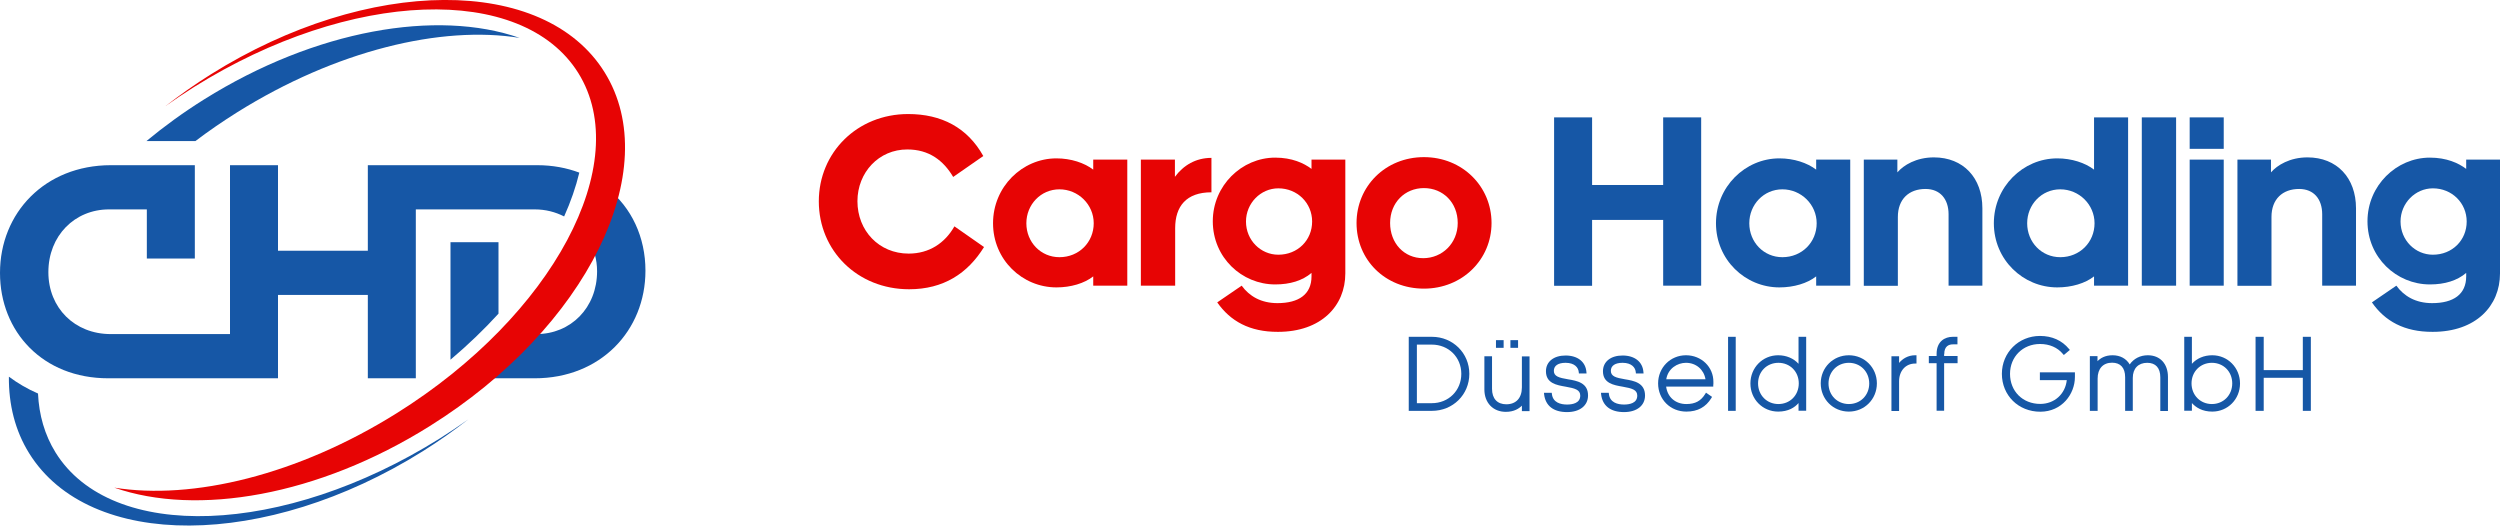
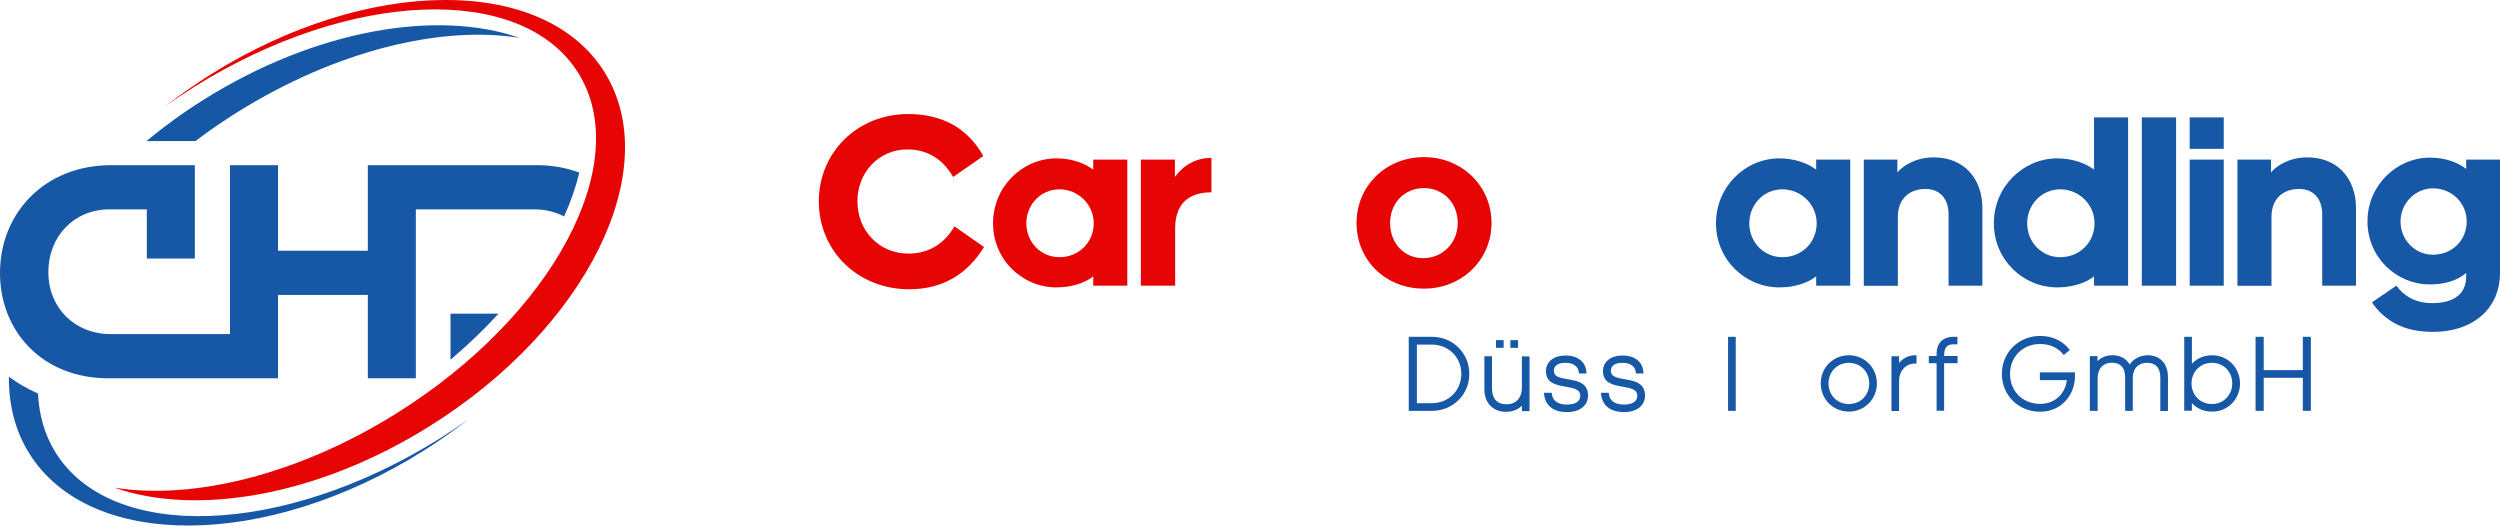
<svg xmlns="http://www.w3.org/2000/svg" width="390" height="82" viewBox="0 0 390 82" fill="none">
  <g clip-path="url(#clip0_3_17)">
    <path d="M133.76 31.39C133.76 35.987 137.128 39.561 141.748 39.561C144.963 39.561 147.407 37.919 148.889 35.311L153.509 38.537C150.949 42.671 147.176 45.124 141.825 45.124C133.76 45.124 127.735 39.097 127.735 31.409C127.735 23.779 133.741 17.791 141.671 17.791C146.868 17.791 150.911 19.896 153.394 24.339L148.697 27.604C147.176 25.035 144.924 23.315 141.556 23.315C137.109 23.296 133.76 26.889 133.76 31.39Z" fill="#E70404" />
    <path d="M170.544 43.115C169.178 44.197 167.06 44.834 164.808 44.834C159.457 44.834 154.914 40.508 154.914 34.828C154.914 29.149 159.457 24.706 164.808 24.706C167.06 24.706 169.158 25.402 170.544 26.464V24.899H175.857V44.564H170.544V43.115ZM160.112 34.828C160.112 37.784 162.364 40.121 165.27 40.121C168.331 40.121 170.621 37.784 170.621 34.828C170.621 31.912 168.215 29.535 165.27 29.535C162.364 29.535 160.112 31.912 160.112 34.828Z" fill="#E70404" />
    <path d="M177.974 44.564V24.899H183.287V27.584C184.615 25.788 186.54 24.629 188.985 24.629V29.999C185.058 29.999 183.326 32.182 183.326 35.601V44.564H177.974Z" fill="#E70404" />
-     <path d="M189.889 47.172L193.701 44.564C194.894 46.206 196.723 47.288 199.283 47.288C202.613 47.288 204.596 45.916 204.596 43.115V42.574C203.19 43.772 201.265 44.371 198.936 44.371C193.701 44.371 189.196 40.16 189.196 34.519C189.196 28.956 193.701 24.59 198.936 24.59C201.535 24.59 203.402 25.44 204.596 26.348V24.899H209.87V42.652C209.87 47.713 206.116 51.769 199.36 51.769C194.933 51.788 191.93 50.089 189.889 47.172ZM194.374 34.558C194.374 37.475 196.665 39.735 199.418 39.735C202.44 39.735 204.692 37.475 204.692 34.558C204.692 31.68 202.401 29.381 199.418 29.381C196.665 29.381 194.374 31.699 194.374 34.558Z" fill="#E70404" />
    <path d="M232.68 34.789C232.68 40.469 228.137 45.027 222.131 45.027C216.087 45.027 211.621 40.546 211.621 34.789C211.621 29.072 216.126 24.513 222.131 24.513C228.137 24.513 232.68 29.091 232.68 34.789ZM216.857 34.789C216.857 37.938 219.032 40.276 222.016 40.276C224.999 40.276 227.405 37.938 227.405 34.789C227.405 31.602 225.115 29.342 222.131 29.342C219.148 29.342 216.857 31.622 216.857 34.789Z" fill="#E70404" />
-     <path d="M259.455 34.307H248.367V44.583H242.439V18.312H248.367V28.859H259.455V18.312H265.383V44.564H259.455V34.307Z" fill="#1657A6" />
    <path d="M283.323 43.115C281.956 44.197 279.839 44.834 277.587 44.834C272.236 44.834 267.693 40.508 267.693 34.828C267.693 29.149 272.236 24.706 277.587 24.706C279.839 24.706 281.937 25.402 283.323 26.464V24.899H288.636V44.564H283.323V43.115ZM272.89 34.828C272.89 37.784 275.142 40.121 278.049 40.121C281.11 40.121 283.4 37.784 283.4 34.828C283.4 31.912 280.994 29.535 278.049 29.535C275.142 29.535 272.89 31.912 272.89 34.828Z" fill="#1657A6" />
    <path d="M295.989 26.889C296.951 25.769 298.934 24.552 301.686 24.552C306.268 24.552 309.251 27.739 309.251 32.491V44.564H303.977V33.418C303.977 31.081 302.687 29.478 300.378 29.478C297.779 29.478 296.066 31.081 296.066 33.843V44.583H290.753V24.899H295.989V26.889Z" fill="#1657A6" />
    <path d="M326.671 43.115C325.305 44.197 323.187 44.834 320.935 44.834C315.584 44.834 311.041 40.507 311.041 34.828C311.041 29.149 315.584 24.706 320.935 24.706C323.187 24.706 325.286 25.401 326.671 26.464V18.312H331.984V44.564H326.671V43.115ZM326.748 34.828C326.748 31.911 324.342 29.535 321.397 29.535C318.491 29.535 316.239 31.911 316.239 34.828C316.239 37.784 318.491 40.121 321.397 40.121C324.458 40.121 326.748 37.784 326.748 34.828Z" fill="#1657A6" />
    <path d="M334.121 44.564V18.312H339.472V44.564H334.121Z" fill="#1657A6" />
    <path d="M341.589 23.219V18.312H346.902V23.219H341.589ZM341.589 44.564V24.899H346.902V44.564H341.589Z" fill="#1657A6" />
    <path d="M354.274 26.889C355.237 25.769 357.219 24.552 359.972 24.552C364.553 24.552 367.537 27.739 367.537 32.491V44.564H362.262V33.418C362.262 31.081 360.973 29.478 358.663 29.478C356.064 29.478 354.351 31.081 354.351 33.843V44.583H349.039V24.899H354.274V26.889Z" fill="#1657A6" />
    <path d="M370.02 47.172L373.831 44.564C375.024 46.206 376.853 47.288 379.413 47.288C382.743 47.288 384.726 45.916 384.726 43.115V42.574C383.321 43.772 381.396 44.371 379.067 44.371C373.831 44.371 369.327 40.16 369.327 34.519C369.327 28.956 373.831 24.59 379.067 24.59C381.665 24.59 383.532 25.44 384.726 26.348V24.899H390V42.652C390 47.713 386.266 51.769 379.49 51.769C375.063 51.788 372.041 50.089 370.02 47.172ZM374.485 34.558C374.485 37.475 376.776 39.735 379.529 39.735C382.551 39.735 384.803 37.475 384.803 34.558C384.803 31.68 382.512 29.381 379.529 29.381C376.776 29.381 374.485 31.699 374.485 34.558Z" fill="#1657A6" />
    <path d="M223.382 52.542H219.764V64.093H223.382C226.655 64.093 229.215 61.563 229.215 58.318C229.215 55.092 226.655 52.542 223.382 52.542ZM221.034 53.759H223.363C225.981 53.759 227.964 55.729 227.964 58.318C227.964 60.925 225.981 62.896 223.363 62.896H221.034V53.759Z" fill="#1657A6" />
    <path d="M237.415 60.423C237.415 62.084 236.51 63.069 234.989 63.069C233.565 63.069 232.757 62.181 232.757 60.655V55.575H231.563V60.751C231.563 62.838 232.911 64.248 234.912 64.248C236.202 64.248 236.972 63.726 237.415 63.282V64.132H238.608V55.594H237.415V60.423Z" fill="#1657A6" />
    <path d="M244.595 59.167C243.228 58.935 242.4 58.723 242.4 57.854C242.4 57.042 243.074 56.598 244.229 56.598C245.653 56.598 246.231 57.352 246.288 58.066L246.308 58.259H247.501L247.482 58.047C247.366 56.444 246.115 55.459 244.229 55.459C242.381 55.459 241.168 56.424 241.168 57.912C241.168 59.785 242.804 60.075 244.267 60.326C245.672 60.578 246.519 60.79 246.519 61.717C246.519 62.934 245.23 63.108 244.46 63.108C243.478 63.108 242.246 62.818 242.092 61.447L242.073 61.273H240.86L240.88 61.505C241.091 63.301 242.342 64.286 244.46 64.286C246.462 64.286 247.732 63.263 247.732 61.698C247.751 59.708 246 59.399 244.595 59.167Z" fill="#1657A6" />
    <path d="M253.487 59.167C252.121 58.935 251.293 58.723 251.293 57.854C251.293 57.042 251.967 56.598 253.122 56.598C254.546 56.598 255.124 57.352 255.181 58.066L255.201 58.259H256.394L256.375 58.047C256.259 56.444 255.008 55.459 253.122 55.459C251.274 55.459 250.061 56.424 250.061 57.912C250.061 59.785 251.697 60.075 253.16 60.326C254.565 60.578 255.412 60.79 255.412 61.717C255.412 62.934 254.123 63.108 253.353 63.108C252.371 63.108 251.139 62.818 250.985 61.447L250.966 61.273H249.753L249.772 61.505C249.984 63.301 251.235 64.286 253.353 64.286C255.355 64.286 256.625 63.263 256.625 61.698C256.625 59.708 254.893 59.399 253.487 59.167Z" fill="#1657A6" />
-     <path d="M263.016 55.42C260.571 55.42 258.665 57.352 258.665 59.805C258.665 62.316 260.571 64.209 263.073 64.209C264.825 64.209 266.115 63.514 266.981 62.084L267.077 61.91L266.134 61.254L266.018 61.447C265.345 62.548 264.459 63.031 263.073 63.031C261.36 63.031 260.128 61.949 259.917 60.307H267.27V60.095C267.27 60.075 267.27 60.017 267.27 59.998L267.289 59.94C267.289 59.882 267.289 59.843 267.289 59.785C267.289 59.708 267.289 59.65 267.289 59.573C267.308 57.255 265.422 55.42 263.016 55.42ZM266.057 59.167H259.936C260.205 57.487 261.668 56.598 263.016 56.598C264.575 56.598 265.807 57.641 266.057 59.167Z" fill="#1657A6" />
    <path d="M270.773 52.542H269.579V64.093H270.773V52.542Z" fill="#1657A6" />
-     <path d="M280.571 56.753C279.801 55.903 278.665 55.42 277.395 55.42C274.969 55.42 273.064 57.352 273.064 59.824C273.064 62.277 274.969 64.209 277.395 64.209C278.973 64.209 279.974 63.572 280.571 62.876V64.074H281.764V52.542H280.571V56.753ZM277.433 63.031C275.624 63.031 274.257 61.64 274.257 59.805C274.257 57.97 275.624 56.598 277.433 56.598C279.242 56.598 280.609 57.97 280.609 59.805C280.609 61.659 279.242 63.031 277.433 63.031Z" fill="#1657A6" />
    <path d="M288.424 55.42C285.96 55.42 284.035 57.352 284.035 59.805C284.035 62.277 285.96 64.209 288.424 64.209C290.869 64.209 292.794 62.277 292.794 59.805C292.794 57.352 290.869 55.42 288.424 55.42ZM288.424 63.031C286.615 63.031 285.248 61.659 285.248 59.824C285.248 57.989 286.615 56.598 288.424 56.598C290.233 56.598 291.6 57.989 291.6 59.824C291.6 61.659 290.233 63.031 288.424 63.031Z" fill="#1657A6" />
    <path d="M296.258 56.618V55.575H295.065V64.112H296.258V59.477C296.258 57.854 297.279 56.714 298.761 56.714H298.972V55.42H298.761C297.644 55.42 296.778 55.98 296.258 56.618Z" fill="#1657A6" />
    <path d="M303.303 55.227C303.303 53.99 304.035 53.72 304.651 53.72H305.363V52.542H304.632C303.419 52.542 302.11 53.237 302.11 55.208V55.536H300.897V56.656H302.11V64.074H303.284V56.656H305.382V55.536H303.284V55.227H303.303Z" fill="#1657A6" />
    <path d="M318.221 59.303H322.417C322.186 61.466 320.493 63.011 318.279 63.011C315.546 63.011 313.563 61.041 313.563 58.318C313.563 55.652 315.565 53.662 318.24 53.662C319.723 53.662 320.974 54.203 321.821 55.227L321.955 55.381L322.899 54.589L322.764 54.435C321.667 53.102 320.108 52.407 318.24 52.407C314.91 52.407 312.293 54.995 312.293 58.318C312.293 61.679 314.872 64.228 318.279 64.228C321.667 64.228 323.688 61.466 323.688 58.8V58.086H318.221V59.303Z" fill="#1657A6" />
    <path d="M335.064 55.42C333.871 55.42 332.87 55.941 332.234 56.849C331.695 55.941 330.752 55.42 329.559 55.42C328.365 55.42 327.634 55.903 327.21 56.347V55.555H326.017V64.093H327.23V59.051C327.23 57.506 328.077 56.579 329.482 56.579C330.791 56.579 331.522 57.371 331.522 58.839V64.093H332.716V58.955C332.716 57.487 333.563 56.598 334.968 56.598C336.277 56.598 337.008 57.39 337.008 58.858V64.112H338.201V58.8C338.201 56.753 336.97 55.42 335.064 55.42Z" fill="#1657A6" />
    <path d="M345.112 55.42C343.822 55.42 342.706 55.903 341.936 56.753V52.542H340.742V64.074H341.936V62.876C342.552 63.552 343.533 64.209 345.112 64.209C347.537 64.209 349.443 62.277 349.443 59.824C349.443 57.371 347.537 55.42 345.112 55.42ZM345.054 56.598C346.863 56.598 348.23 57.97 348.23 59.805C348.23 61.64 346.863 63.031 345.054 63.031C343.245 63.031 341.878 61.64 341.878 59.805C341.878 57.989 343.245 56.598 345.054 56.598Z" fill="#1657A6" />
    <path d="M359.24 52.542V57.738H353.139V52.542H351.868V64.093H353.139V58.936H359.24V64.093H360.492V52.542H359.24Z" fill="#1657A6" />
    <path d="M234.566 53.063H233.372V54.261H234.566V53.063Z" fill="#1657A6" />
    <path d="M236.818 53.063H235.625V54.261H236.818V53.063Z" fill="#1657A6" />
    <path d="M35.88 59.013H42.617H43.368V46.013H57.381V59.013H64.868V32.665H77.765H79.093H83.405C85.118 32.665 86.639 33.07 88.005 33.766C89.045 31.448 89.834 29.168 90.373 26.928C88.41 26.194 86.215 25.769 83.809 25.769H64.868H58.074H57.381V39.117H43.368V25.769H35.88V52.117H17.266C11.665 52.117 7.546 48.041 7.546 42.458C7.546 36.779 11.646 32.665 17.016 32.665H22.906V40.334H30.394V25.769H17.266C7.007 25.788 0 33.206 0 42.574C0 51.75 6.679 59.013 16.881 59.013H35.88Z" fill="#1657A6" />
-     <path d="M94.743 29.381C94.088 32.008 93.126 34.674 91.836 37.359C92.644 38.788 93.145 40.469 93.145 42.323C93.145 48.002 89.045 52.117 83.674 52.117H81.596C79.382 54.493 76.957 56.811 74.3 59.013H83.424C93.665 59.013 100.69 51.595 100.69 42.227C100.69 36.992 98.515 32.375 94.743 29.381Z" fill="#1657A6" />
-     <path d="M70.277 37.784V56.115C73.011 53.797 75.513 51.402 77.765 48.929V37.784H70.277Z" fill="#1657A6" />
+     <path d="M70.277 37.784V56.115C73.011 53.797 75.513 51.402 77.765 48.929H70.277Z" fill="#1657A6" />
    <path d="M94.319 11.281C84.906 -3.883 57.419 -3.747 32.935 11.571C30.432 13.136 28.065 14.816 25.813 16.555C27.256 15.531 28.738 14.546 30.259 13.58C54.647 -1.681 81.48 -2.646 90.219 11.397C98.958 25.44 86.273 49.2 61.885 64.46C46.447 74.119 30.028 78.04 17.824 76.07C30.702 80.571 49.623 77.383 67.044 66.469C91.528 51.17 103.751 26.445 94.319 11.281Z" fill="#E70404" />
    <path d="M8.662 70.584C6.968 67.841 6.083 64.731 5.929 61.389C4.312 60.693 2.791 59.805 1.386 58.762C1.347 63.108 2.348 67.165 4.543 70.7C13.955 85.863 41.443 85.728 65.927 70.41C68.43 68.845 70.797 67.165 73.049 65.426C71.606 66.45 70.123 67.435 68.603 68.401C44.234 83.661 17.382 84.646 8.662 70.584Z" fill="#1657A6" />
    <path d="M31.837 15.511C28.623 17.52 25.62 19.703 22.848 22.002H30.49C32.55 20.437 34.725 18.95 36.996 17.52C52.434 7.862 68.853 3.941 81.057 5.911C68.179 1.41 49.238 4.617 31.837 15.511Z" fill="#1657A6" />
  </g>
  <defs>
    <clipPath id="clip0_3_17">
      <rect width="390" height="82" fill="white" />
    </clipPath>
  </defs>
</svg>